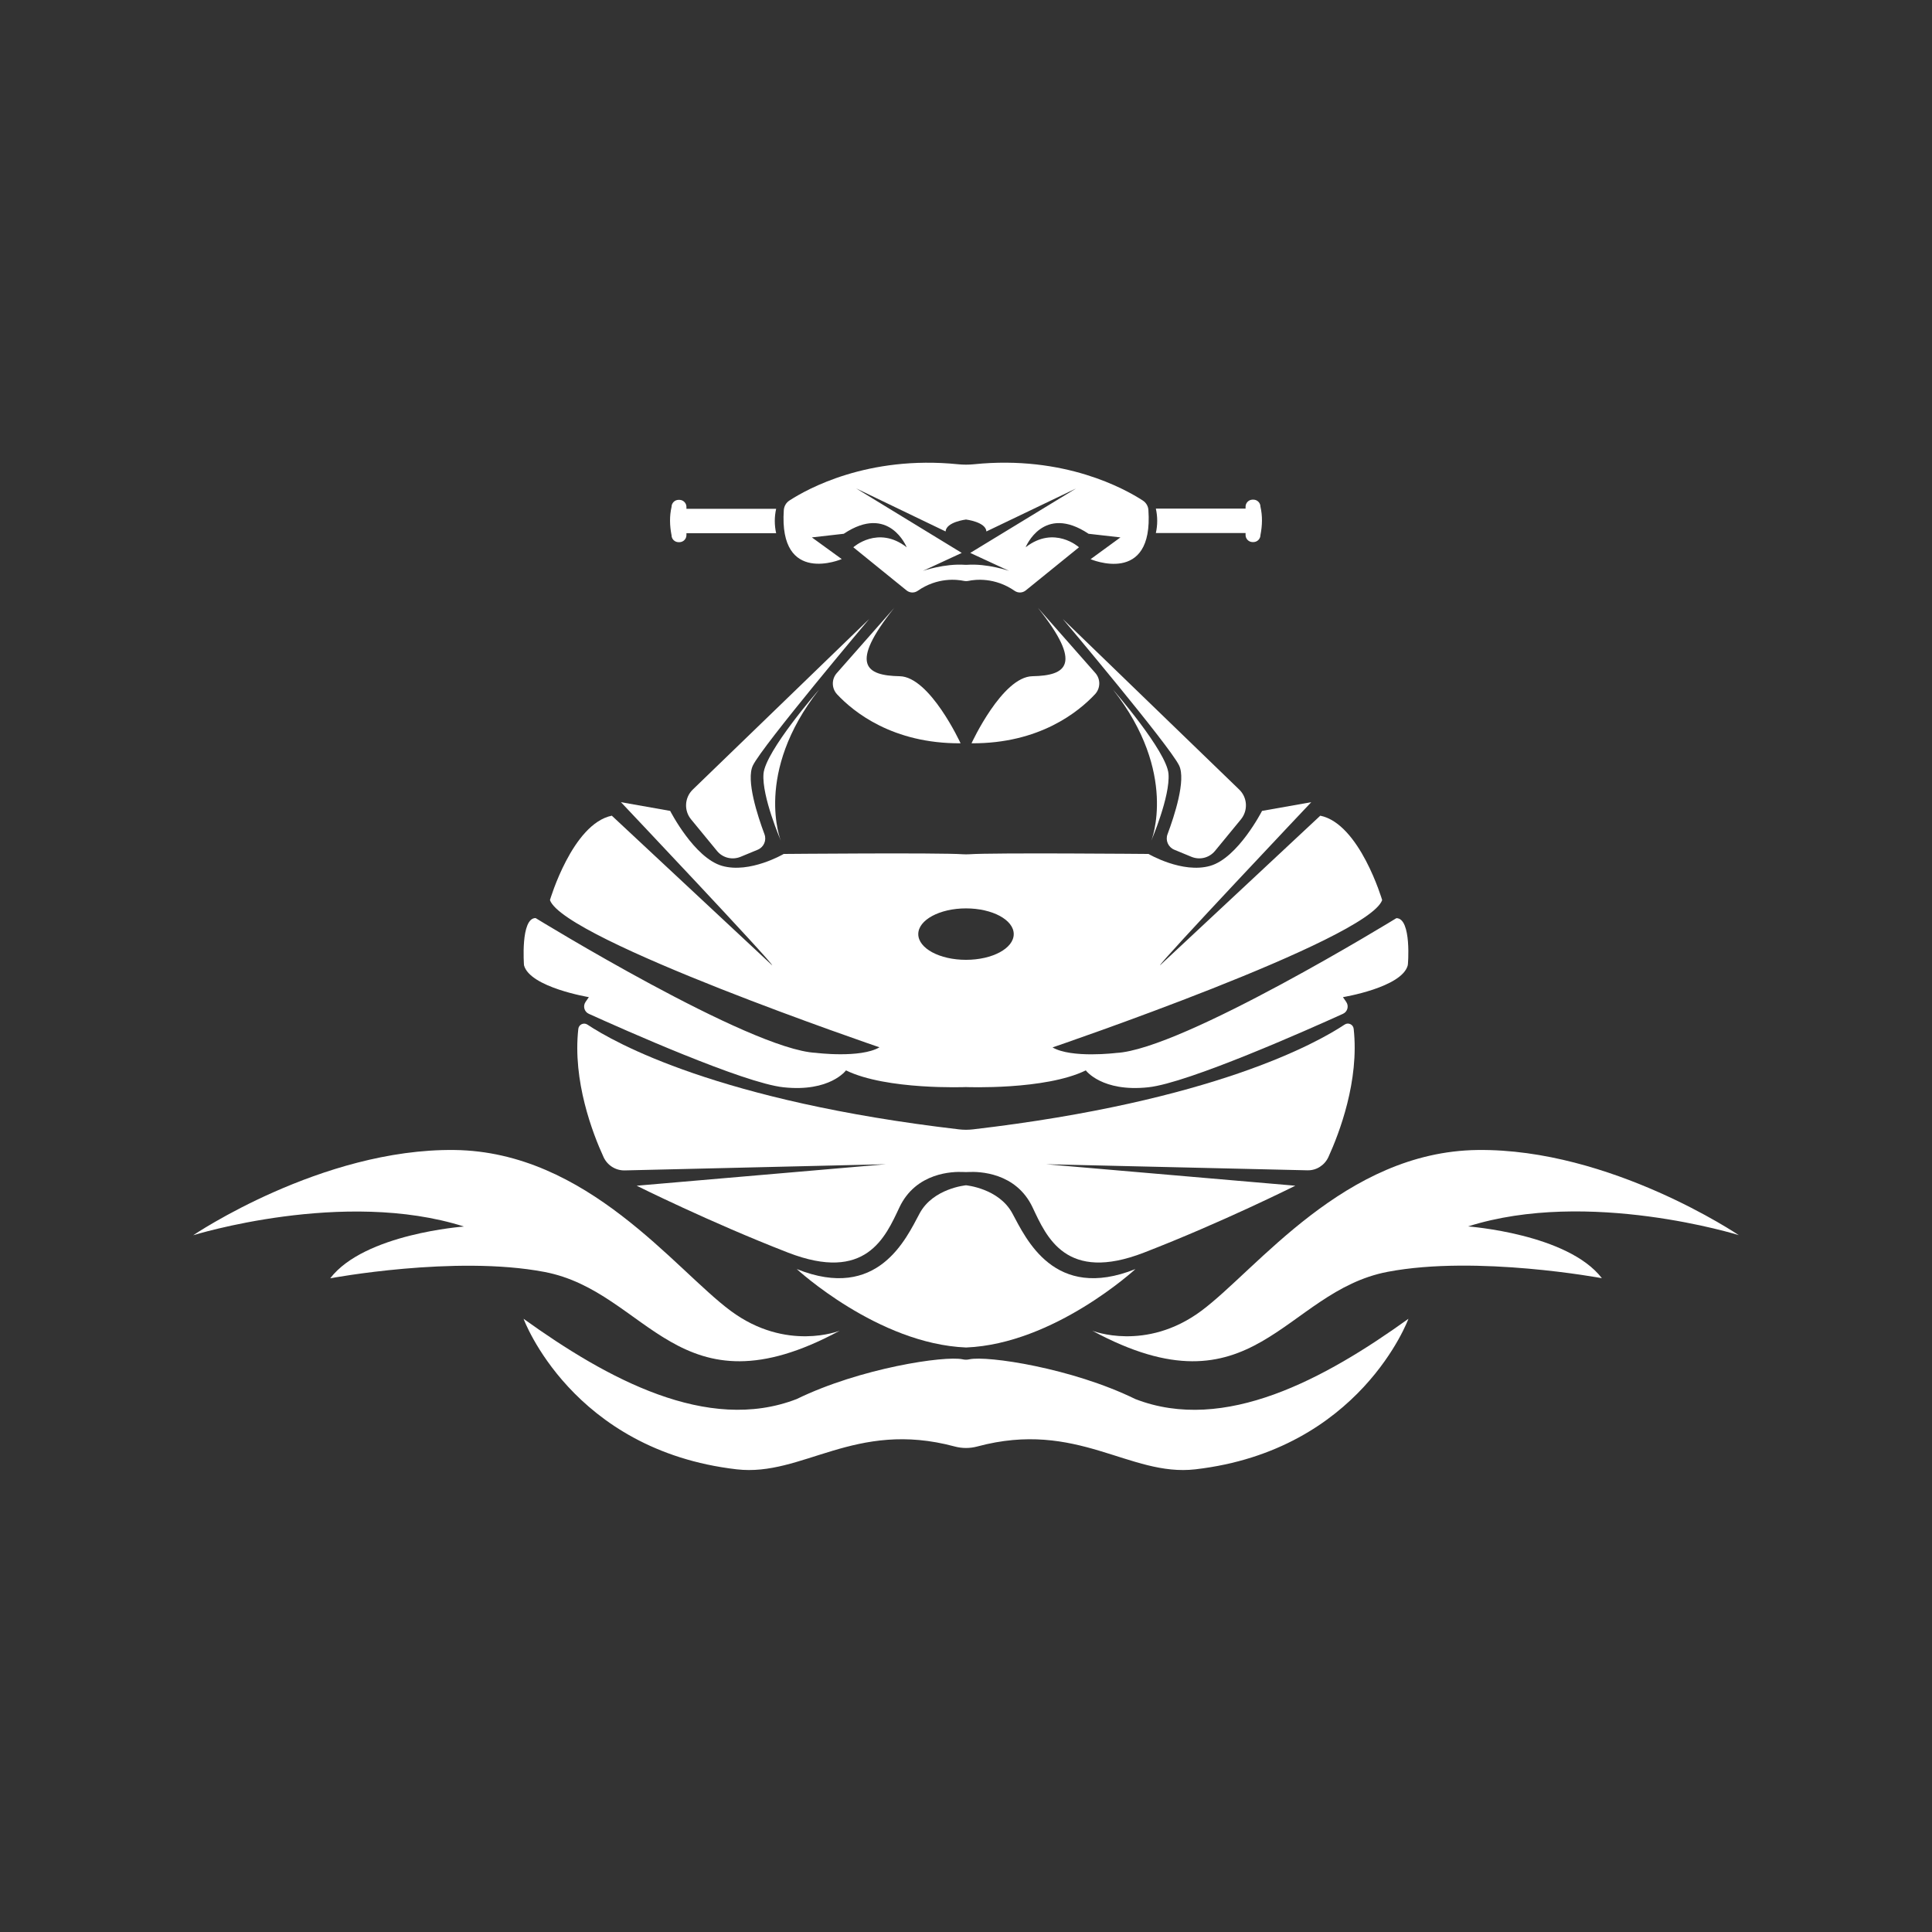
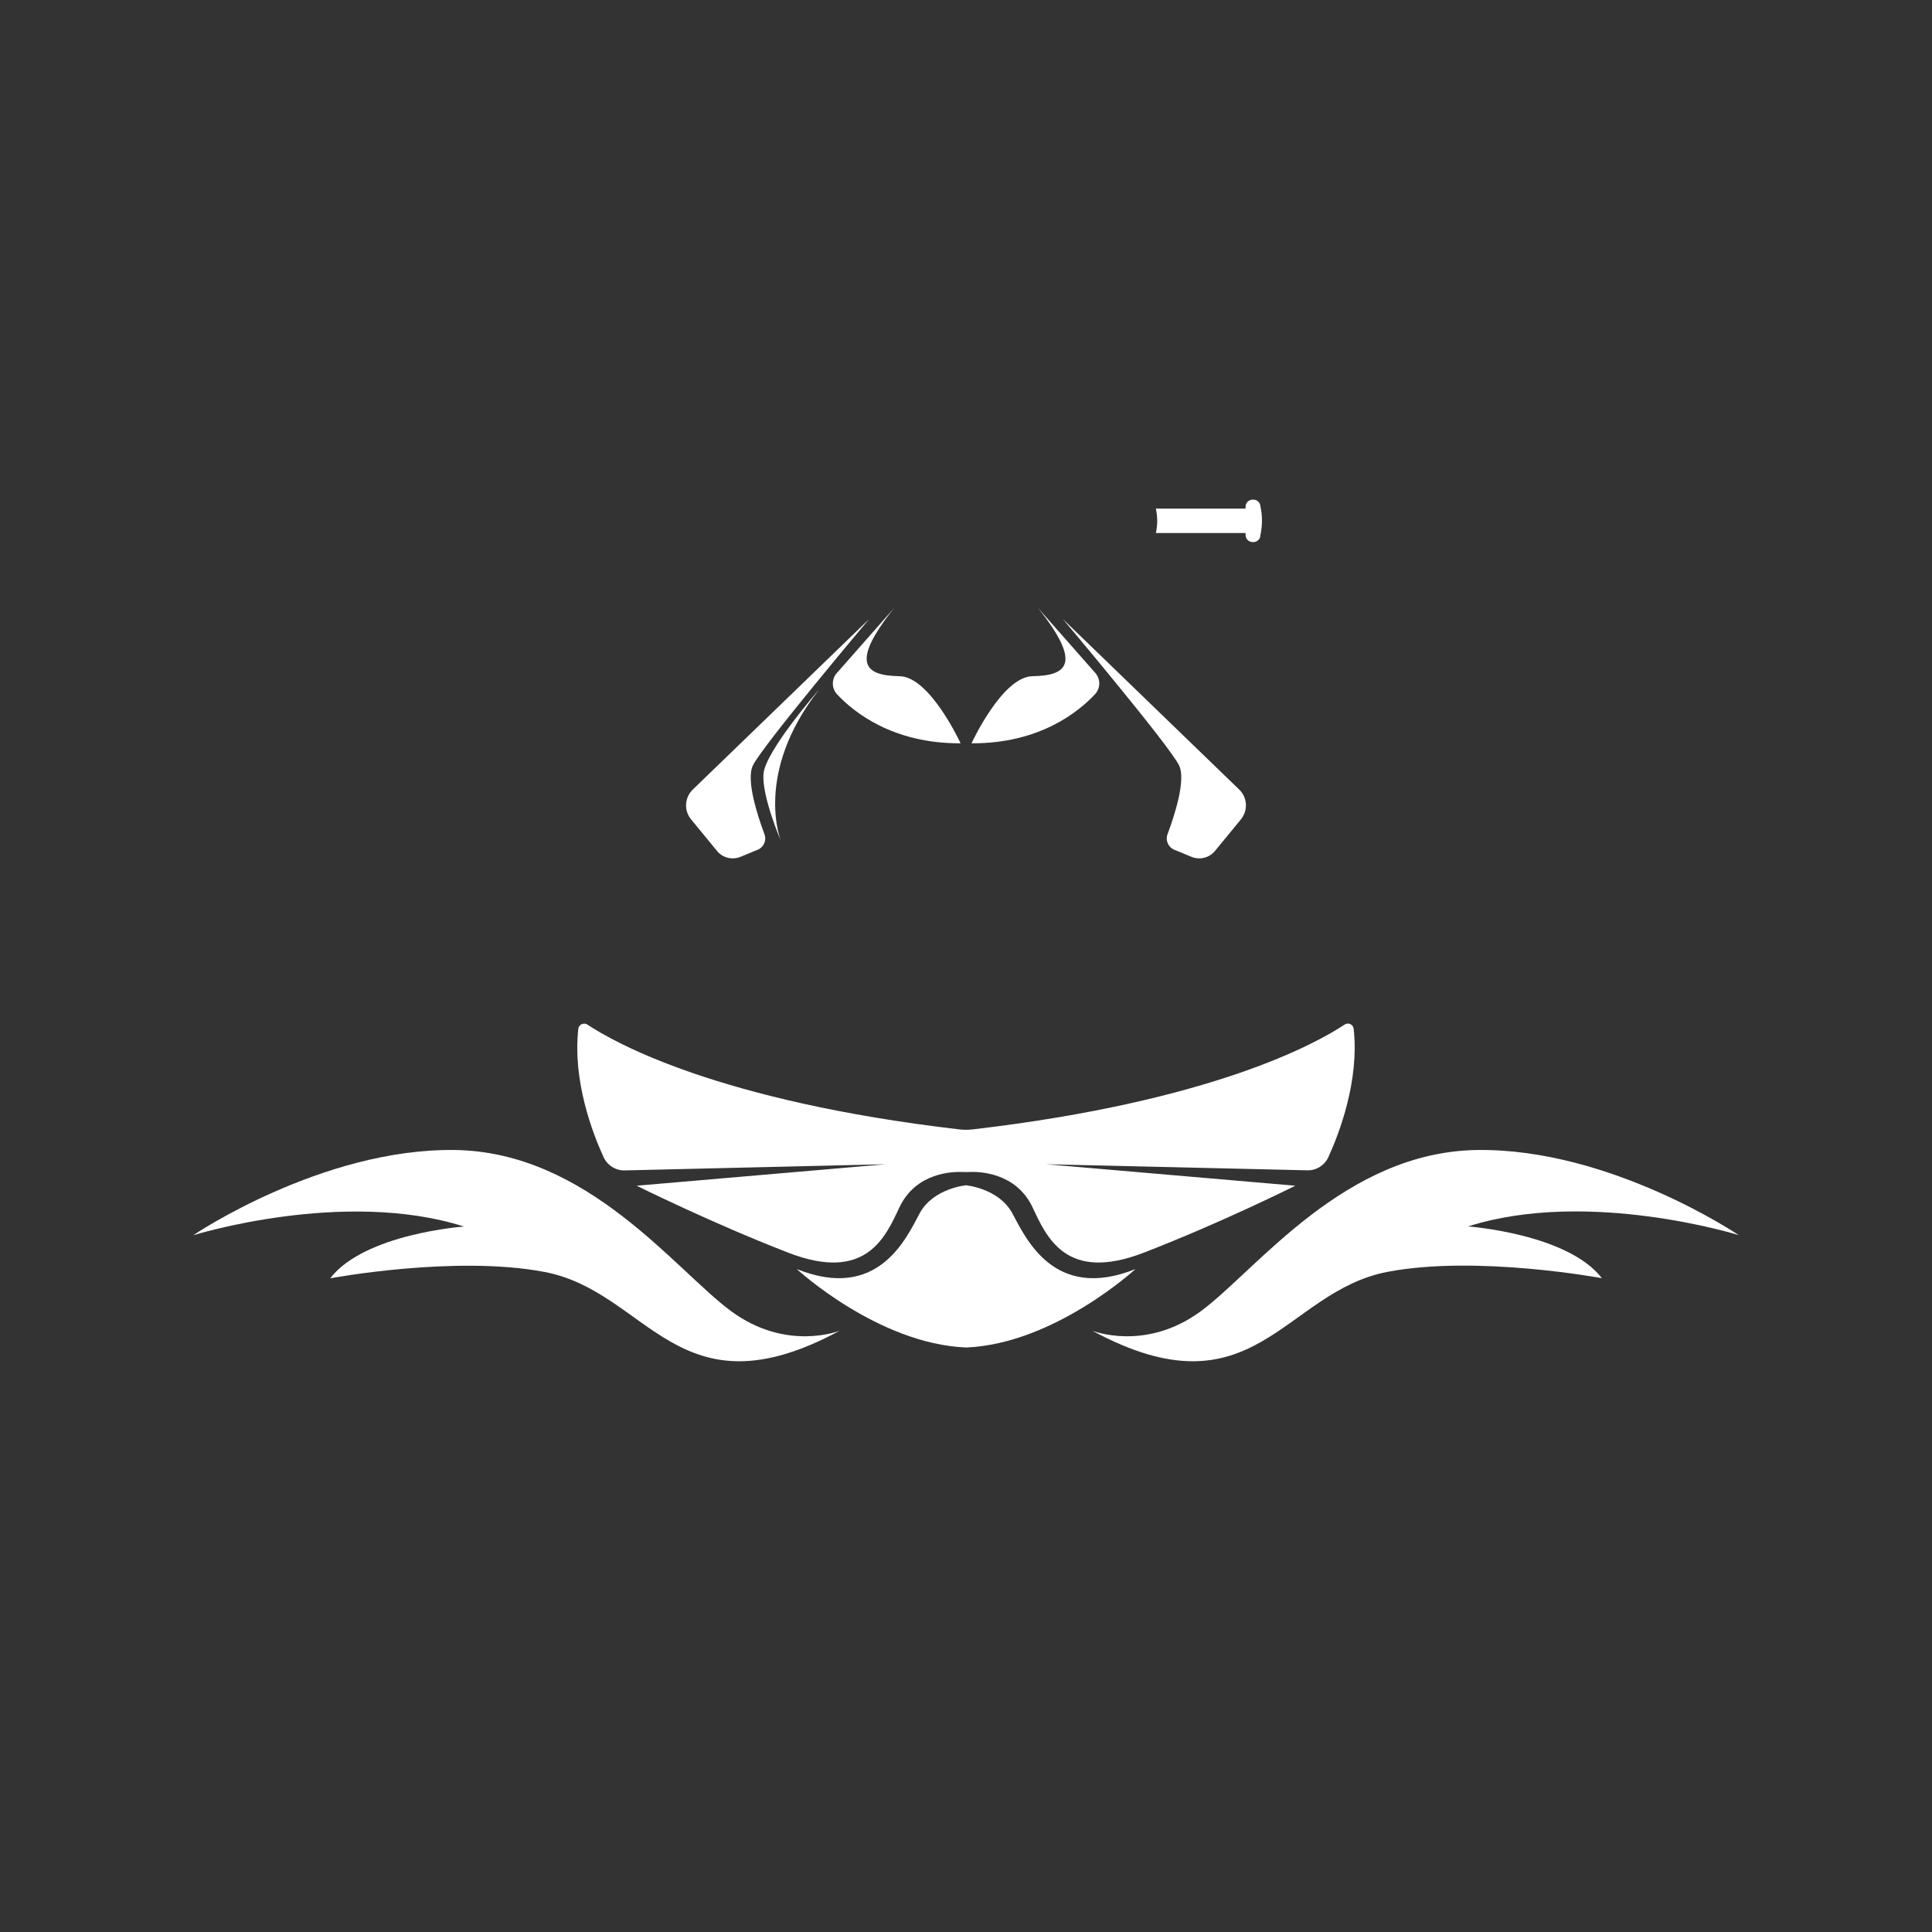
<svg xmlns="http://www.w3.org/2000/svg" width="1080" zoomAndPan="magnify" viewBox="0 0 810 810" height="1080" preserveAspectRatio="xMidYMid meet" version="1.0">
  <rect x="0" y="0" width="810" height="810" fill="#333333" stroke="none" />
-   <path fill="#ffffff" d="M 352.902 234.395 L 340.379 225.305 L 353.75 223.789 C 372.777 211.086 380.133 229.449 380.133 229.449 C 368.098 220.09 357.758 229.449 357.758 229.449 L 380.086 247.543 C 381.426 248.613 383.297 248.703 384.723 247.723 C 393.055 241.926 401.258 242.953 404.062 243.531 C 404.734 243.664 405.402 243.664 406.07 243.531 C 408.832 242.953 417.031 241.926 425.41 247.723 C 426.836 248.703 428.711 248.613 430.047 247.543 L 452.375 229.449 C 452.375 229.449 442.035 220.09 430 229.449 C 430 229.449 437.355 211.086 456.387 223.789 L 469.754 225.305 L 457.23 234.441 C 457.23 234.441 483.66 245.762 481.477 213.852 C 481.387 212.203 480.496 210.73 479.113 209.84 C 471.762 205.07 446.312 190.766 408.344 194.641 C 406.113 194.863 403.887 194.863 401.656 194.641 C 363.73 190.809 338.238 205.117 330.977 209.84 C 329.594 210.73 328.746 212.203 328.613 213.852 C 326.473 245.715 352.902 234.395 352.902 234.395 Z M 396.441 222.809 C 396.711 218.797 405 217.816 405 217.816 C 405 217.816 413.289 218.797 413.559 222.809 L 451.125 204.805 L 406.781 231.812 L 423.051 239.344 C 423.051 239.344 413.957 236.18 405.355 236.801 C 405.133 236.801 404.867 236.801 404.645 236.801 C 396.043 236.18 386.949 239.344 386.949 239.344 L 403.219 231.812 L 358.918 204.758 Z M 396.441 222.809 " fill-opacity="1" fill-rule="nonzero" />
-   <path fill="#ffffff" d="M 284.492 227.309 L 284.848 227.309 C 286.453 227.309 287.789 225.973 287.789 224.367 L 287.789 223.566 L 325.402 223.566 C 324.645 220.133 324.645 216.703 325.402 213.316 L 287.789 213.316 L 287.789 212.512 C 287.789 210.91 286.453 209.57 284.848 209.57 L 284.492 209.57 C 282.887 209.57 281.551 210.91 281.551 212.512 C 280.66 216.348 280.746 220.355 281.551 224.414 C 281.551 225.973 282.844 227.309 284.492 227.309 Z M 284.492 227.309 " fill-opacity="1" fill-rule="nonzero" />
  <path fill="#ffffff" d="M 290.465 331.016 C 286.988 334.359 286.676 339.84 289.75 343.539 L 300.625 356.777 C 302.988 359.672 306.996 360.652 310.473 359.227 L 317.695 356.242 C 320.234 355.172 321.48 352.32 320.5 349.734 C 317.648 342.113 312.703 327.051 315.645 320.945 C 319.656 312.609 364.398 259.531 364.398 259.531 Z M 290.465 331.016 " fill-opacity="1" fill-rule="nonzero" />
  <path fill="#ffffff" d="M 320.102 324.422 C 319.344 333.914 327.363 352.453 327.363 352.453 C 327.363 352.453 315.867 324.152 343.41 289.125 C 343.363 289.125 320.859 314.93 320.102 324.422 Z M 320.102 324.422 " fill-opacity="1" fill-rule="nonzero" />
  <path fill="#ffffff" d="M 402.727 311.629 C 402.727 311.629 389.891 283.73 377.191 283.508 C 362.93 283.242 355.934 278.605 374.918 254.852 L 350.809 282.215 C 348.578 284.758 348.625 288.59 350.941 291.086 C 357.758 298.395 374.203 311.809 402.727 311.629 Z M 402.727 311.629 " fill-opacity="1" fill-rule="nonzero" />
-   <path fill="#ffffff" d="M 585.449 384.941 C 585.449 384.941 495.648 440.117 467.973 441.453 C 467.973 441.453 449.254 443.77 441.277 439.137 C 441.277 439.137 573.461 394.078 579.48 377.367 C 579.48 377.367 570.074 345.367 553.539 341.98 L 486.336 404.73 C 486.023 403.75 549.754 336.32 549.754 336.32 L 529.117 339.973 C 529.117 339.973 519.047 359.672 507.371 363.016 C 495.691 366.359 481.52 358.023 481.52 358.023 C 481.52 358.023 416.41 357.445 406.336 358.156 C 405.445 358.203 404.598 358.203 403.754 358.156 C 393.68 357.445 328.566 358.023 328.566 358.023 C 328.566 358.023 314.395 366.359 302.719 363.016 C 291.043 359.672 280.973 339.973 280.973 339.973 L 260.336 336.32 C 260.336 336.32 324.113 403.75 323.754 404.73 L 256.504 341.98 C 239.969 345.367 230.566 377.367 230.566 377.367 C 236.539 394.035 368.723 439.09 368.723 439.09 C 360.699 443.77 342.027 441.406 342.027 441.406 C 314.309 440.07 224.551 384.898 224.551 384.898 C 218.133 384.898 219.691 404.684 219.691 404.684 C 222.145 413.957 246.879 418.055 246.879 418.055 L 245.496 420.062 C 244.293 421.801 244.961 424.207 246.879 425.051 C 260.961 431.426 311.723 454.066 328.48 455.848 C 348 457.941 354.684 448.762 354.684 448.762 C 371.707 457.094 404.957 455.758 404.957 455.758 C 404.957 455.758 438.203 457.094 455.227 448.762 C 455.227 448.762 461.957 457.941 481.434 455.848 C 498.145 454.066 548.906 431.469 563.035 425.051 C 564.949 424.207 565.617 421.801 564.414 420.062 L 563.035 418.055 C 563.035 418.055 587.812 414 590.219 404.684 C 590.309 404.73 591.914 384.941 585.449 384.941 Z M 405 402.414 C 393.949 402.414 384.988 397.598 384.988 391.629 C 384.988 385.699 393.949 380.844 405 380.844 C 416.051 380.844 425.012 385.656 425.012 391.629 C 425.012 397.598 416.051 402.414 405 402.414 Z M 405 402.414 " fill-opacity="1" fill-rule="nonzero" />
  <path fill="#ffffff" d="M 352.055 557.906 C 352.055 557.906 329.684 566.906 306.328 549.57 C 282.934 532.234 246.254 482.812 190.5 482.141 C 134.746 481.473 81 517.883 81 517.883 C 81 517.883 144.105 498.188 194.512 514.23 C 194.512 514.23 152.797 517.215 138.445 535.934 C 138.445 535.934 190.77 526.129 228.25 533.262 C 271.922 541.551 284.137 594.629 352.055 557.906 Z M 352.055 557.906 " fill-opacity="1" fill-rule="nonzero" />
  <path fill="#ffffff" d="M 522.211 223.523 L 522.211 224.324 C 522.211 225.93 523.547 227.266 525.152 227.266 L 525.508 227.266 C 527.113 227.266 528.449 225.93 528.449 224.324 C 529.25 220.27 529.34 216.301 528.449 212.426 C 528.449 210.82 527.113 209.484 525.508 209.484 L 525.152 209.484 C 523.547 209.484 522.211 210.82 522.211 212.426 L 522.211 213.227 L 484.598 213.227 C 485.355 216.66 485.355 220.09 484.598 223.477 L 522.211 223.477 Z M 522.211 223.523 " fill-opacity="1" fill-rule="nonzero" />
  <path fill="#ffffff" d="M 492.305 356.242 L 499.527 359.227 C 503.004 360.652 506.969 359.672 509.375 356.777 L 520.25 343.539 C 523.324 339.797 523.012 334.359 519.535 331.016 L 445.602 259.531 C 445.602 259.531 490.344 312.609 494.355 320.945 C 497.297 327.051 492.352 342.113 489.5 349.734 C 488.52 352.32 489.766 355.172 492.305 356.242 Z M 492.305 356.242 " fill-opacity="1" fill-rule="nonzero" />
-   <path fill="#ffffff" d="M 489.898 324.422 C 489.141 314.93 466.637 289.125 466.637 289.125 C 494.18 324.152 482.68 352.453 482.68 352.453 C 482.68 352.453 490.656 333.957 489.898 324.422 Z M 489.898 324.422 " fill-opacity="1" fill-rule="nonzero" />
  <path fill="#ffffff" d="M 432.855 283.508 C 420.152 283.73 407.316 311.629 407.316 311.629 C 435.84 311.809 452.242 298.395 459.105 291.039 C 461.422 288.543 461.465 284.711 459.238 282.172 L 435.129 254.809 C 454.113 278.605 447.117 283.242 432.855 283.508 Z M 432.855 283.508 " fill-opacity="1" fill-rule="nonzero" />
  <path fill="#ffffff" d="M 556.93 485.129 C 555.324 488.559 551.891 490.789 548.059 490.656 L 438.602 488.113 L 543.066 497.117 C 543.066 497.117 512.359 512.492 479.648 525.148 C 446.938 537.852 438.781 518.641 432.941 506.254 C 425.992 491.457 410.395 491.145 406.113 491.367 C 405.355 491.41 404.598 491.41 403.887 491.367 C 399.562 491.145 384.008 491.457 377.059 506.254 C 371.219 518.641 363.062 537.852 330.352 525.148 C 297.641 512.449 266.934 497.117 266.934 497.117 L 371.398 488.113 L 261.941 490.699 C 258.152 490.789 254.676 488.605 253.07 485.172 C 248.438 475.102 240.016 453.129 242.465 431.336 C 242.688 429.508 244.738 428.574 246.254 429.555 C 257.707 437.176 301.336 461.73 402.102 473.496 C 404.02 473.719 405.98 473.719 407.898 473.496 C 508.664 461.73 552.293 437.176 563.746 429.555 C 565.262 428.527 567.355 429.508 567.535 431.336 C 569.941 453.086 561.52 475.055 556.93 485.129 Z M 556.93 485.129 " fill-opacity="1" fill-rule="nonzero" />
  <path fill="#ffffff" d="M 424.43 508.703 C 418.77 498.188 405 496.938 405 496.938 C 405 496.938 391.23 498.188 385.57 508.703 C 379.91 519.223 368.098 545.738 334.051 532.059 C 334.051 532.059 368.008 563.434 405.043 564.945 C 442.035 563.434 476.039 532.059 476.039 532.059 C 441.945 545.738 430.137 519.223 424.43 508.703 Z M 424.43 508.703 " fill-opacity="1" fill-rule="nonzero" />
  <path fill="#ffffff" d="M 615.488 514.188 C 665.895 498.141 729 517.84 729 517.84 C 729 517.84 675.254 481.473 619.5 482.141 C 563.746 482.812 527.023 532.191 503.672 549.57 C 480.316 566.906 457.945 557.906 457.945 557.906 C 525.863 594.629 538.078 541.551 581.797 533.215 C 619.23 526.086 671.598 535.891 671.598 535.891 C 657.246 517.215 615.488 514.188 615.488 514.188 Z M 615.488 514.188 " fill-opacity="1" fill-rule="nonzero" />
-   <path fill="#ffffff" d="M 590.488 552.914 C 590.488 552.914 570.344 608 501.176 616.02 C 473.453 619.23 451.707 595.164 409.77 606.438 C 406.648 607.285 403.352 607.285 400.23 606.438 C 358.293 595.164 336.547 619.23 308.824 616.02 C 239.703 608 219.512 552.914 219.512 552.914 C 254.5 578.051 296.523 601.047 334.004 586.562 C 360.699 573.547 396.086 568.289 403.574 569.895 C 404.508 570.117 405.488 570.117 406.426 569.895 C 413.914 568.289 449.301 573.504 475.996 586.562 C 513.43 601.09 555.5 578.051 590.488 552.914 Z M 590.488 552.914 " fill-opacity="1" fill-rule="nonzero" />
</svg>